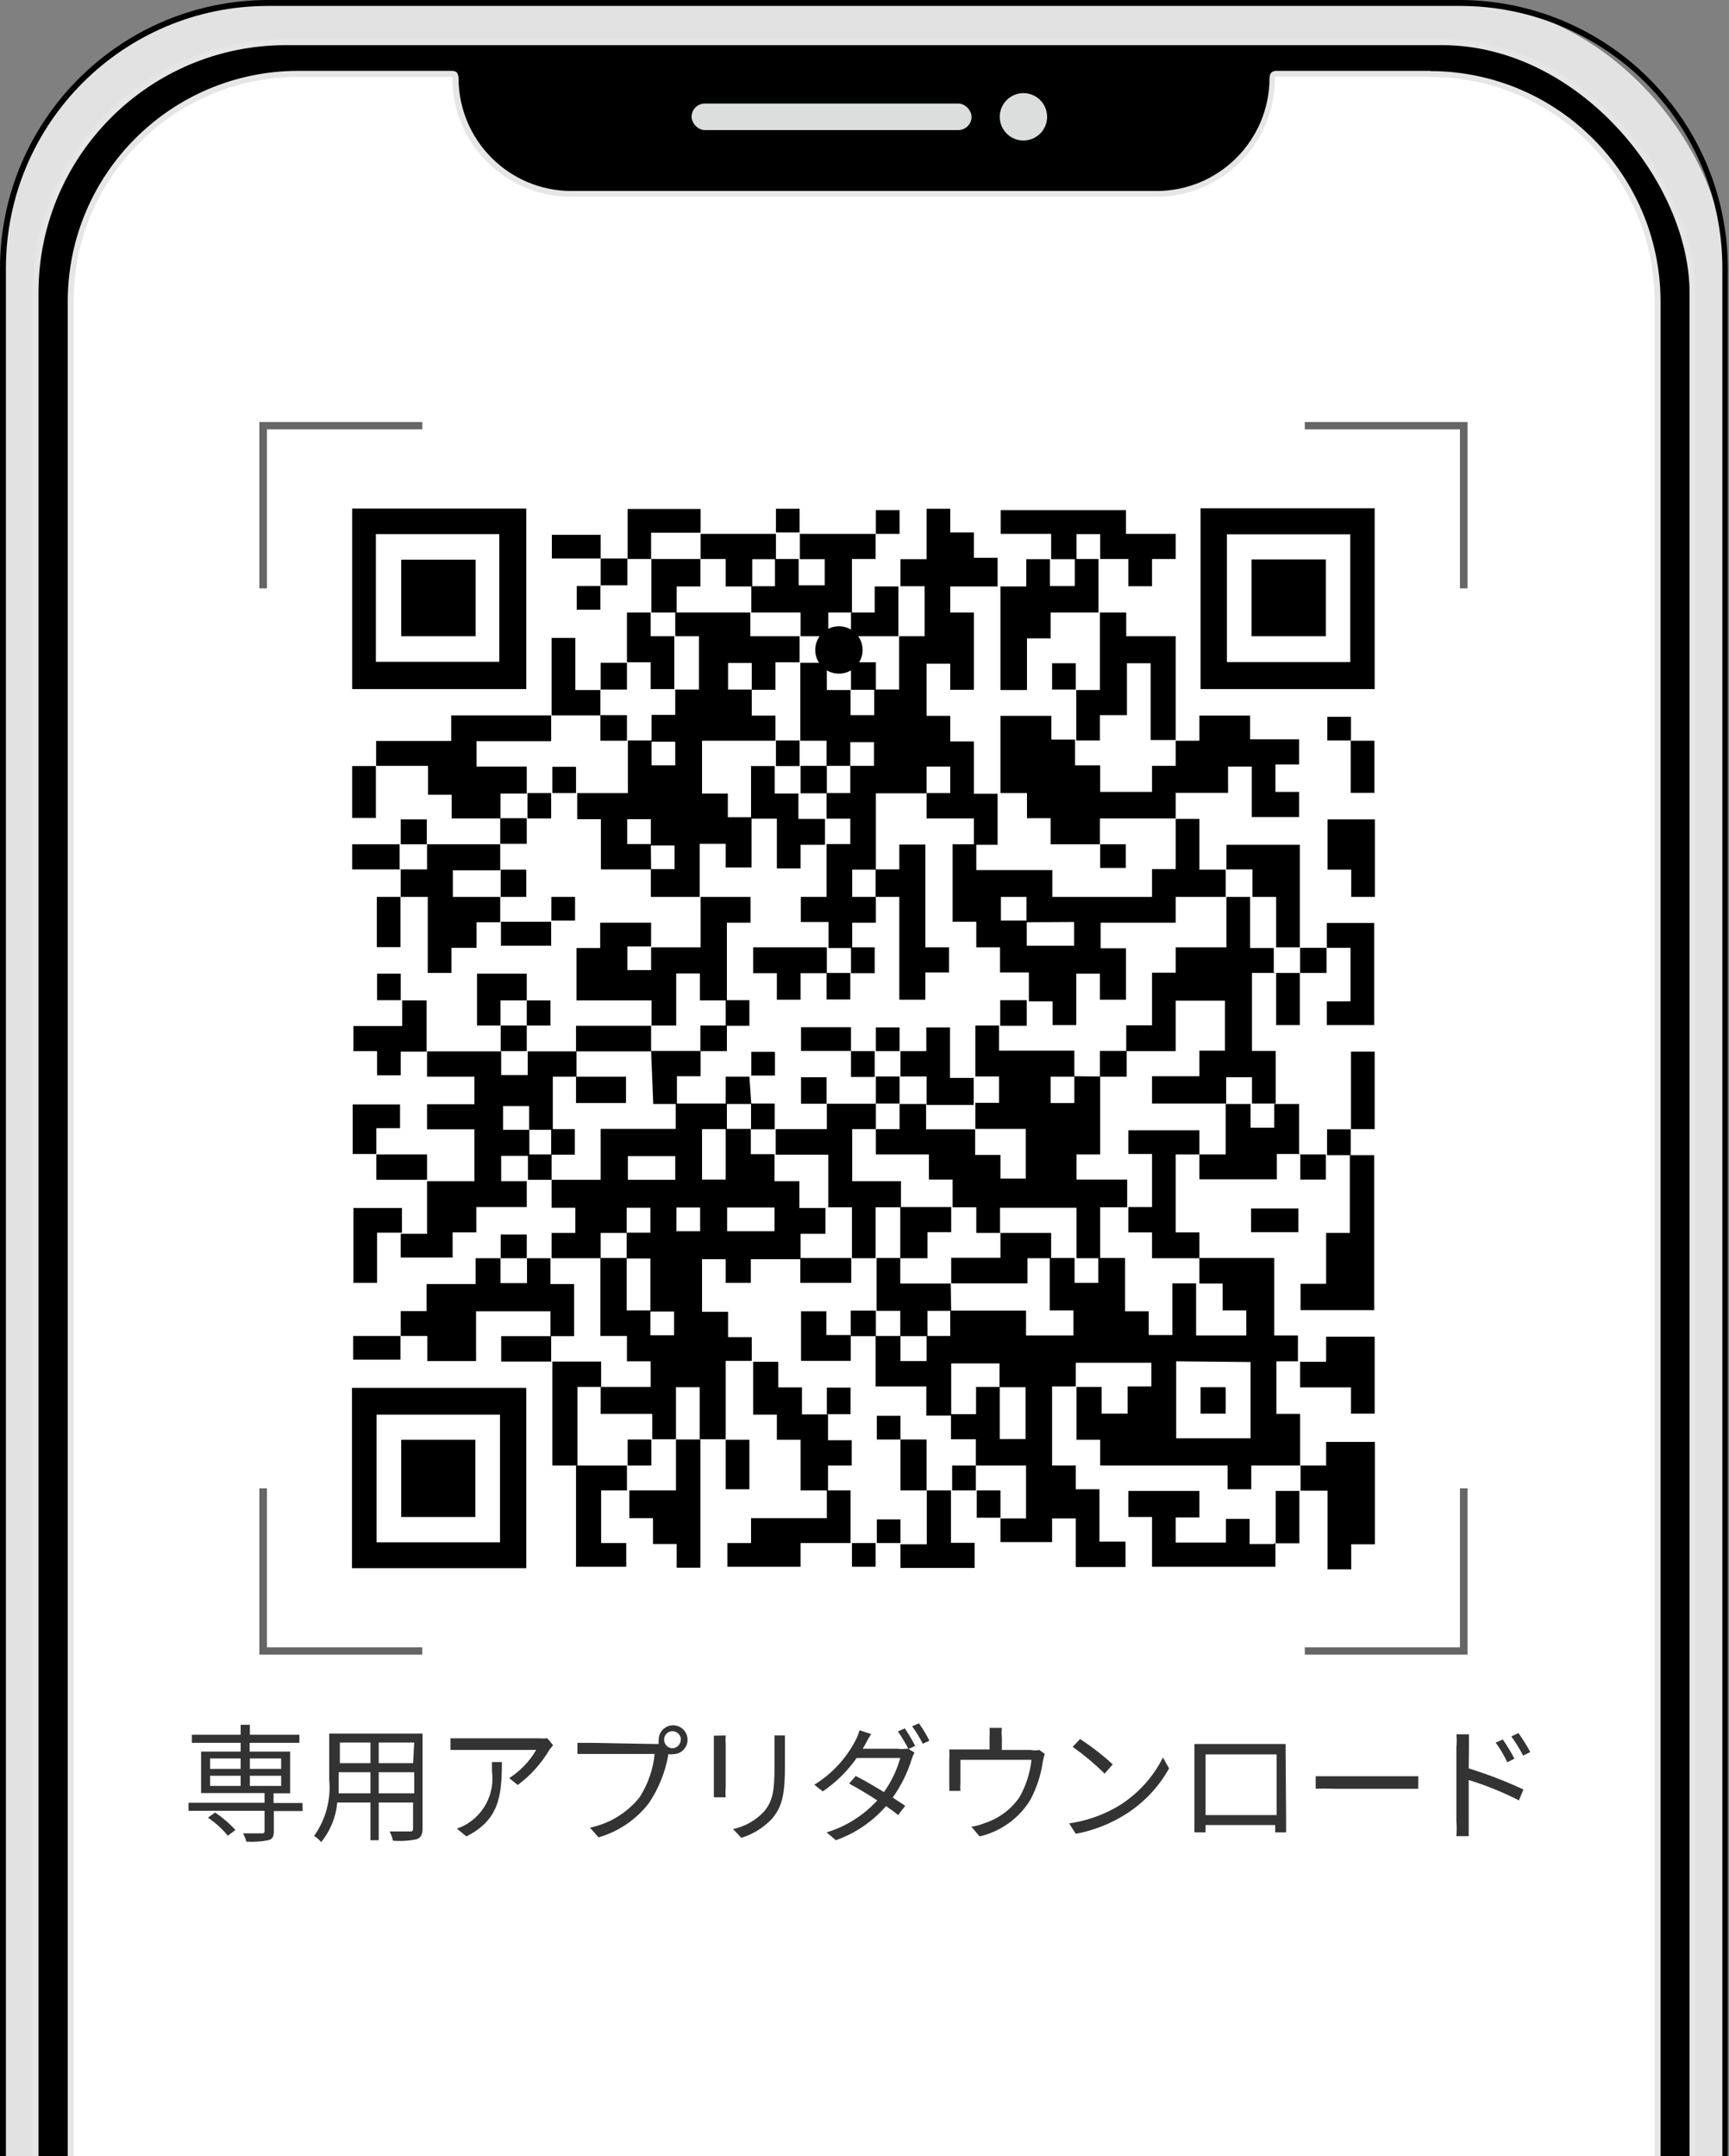
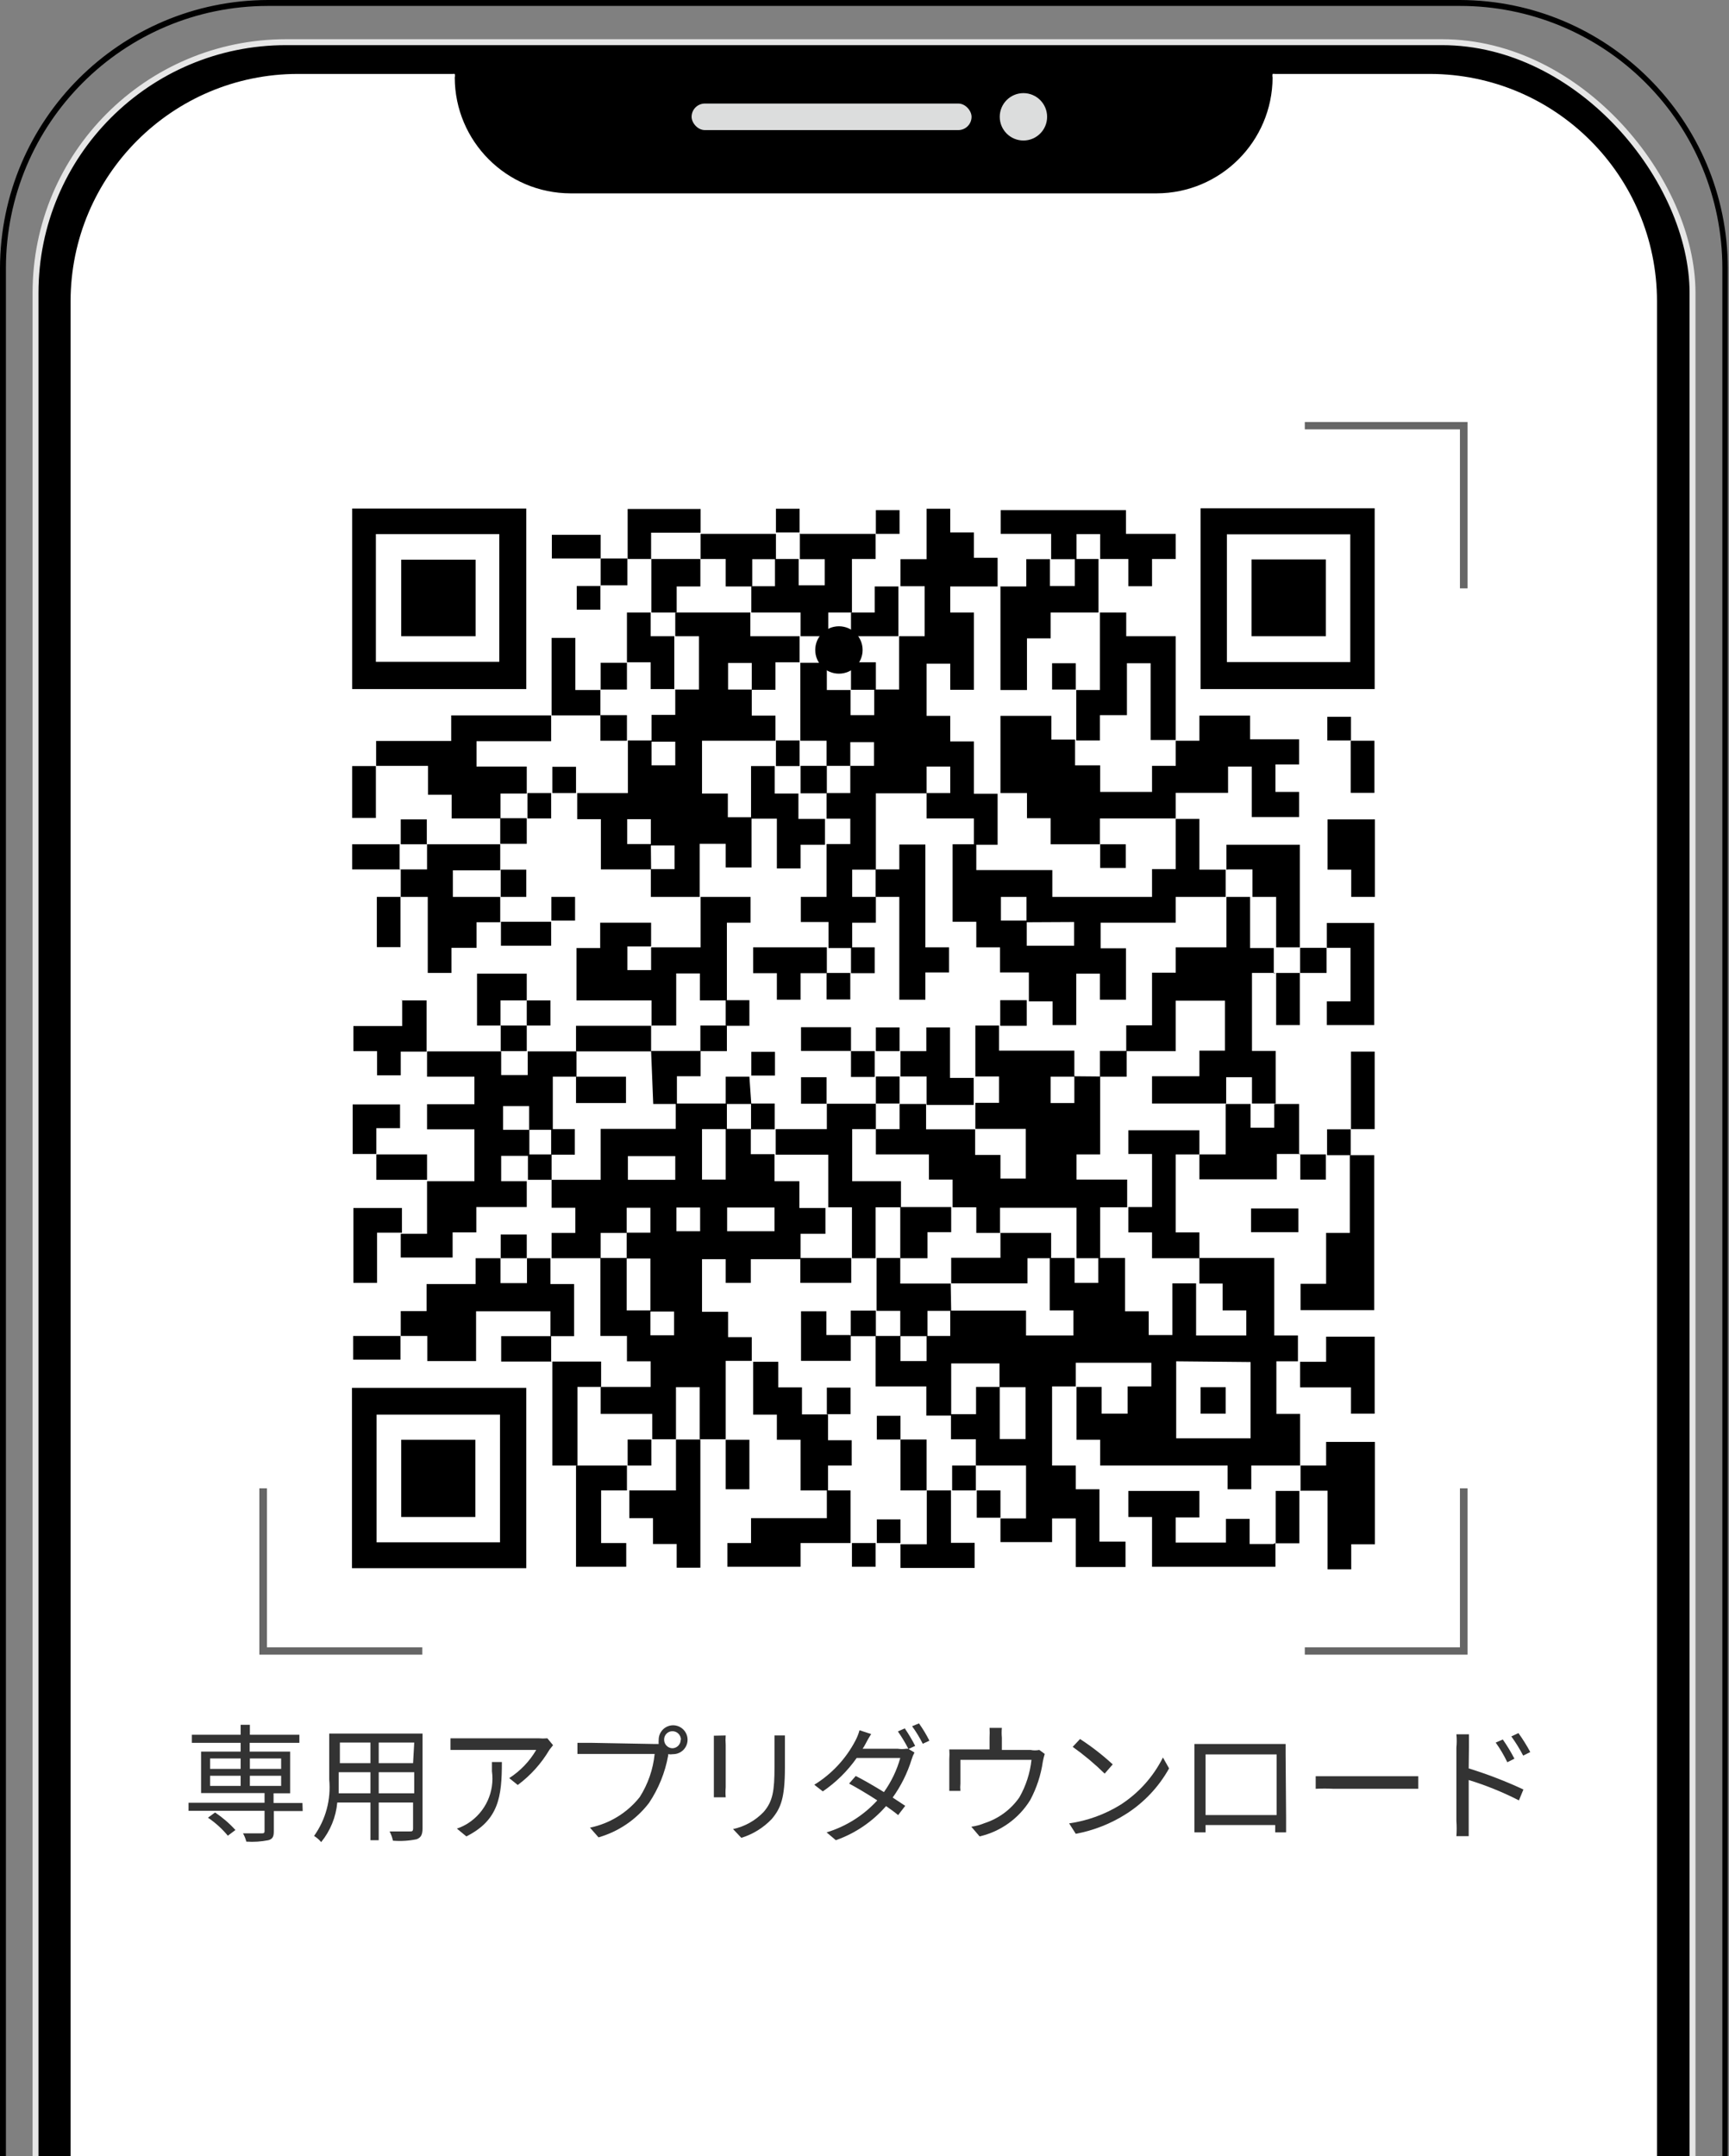
<svg xmlns="http://www.w3.org/2000/svg" width="73px" height="91px" viewBox="0 0 73 91" version="1.1">
  <rect x="0" y="0" width="73" height="91" fill="#808080" stroke="none" />
  <title>未命名</title>
  <g id="页面-1" stroke="none" stroke-width="1" fill="none" fill-rule="evenodd">
    <g id="remo_content02_02_app" transform="translate(-8, -8)">
      <g transform="translate(8, 8)" fill-rule="nonzero">
        <g id="编组">
-           <rect id="矩形" fill="#E2E2E2" x="0.12" y="0.13" width="72.72" height="133.45" rx="11.19" />
          <path d="M61.64,0.25 C64.576,0.247 67.393,1.411 69.471,3.485 C71.549,5.559 72.717,8.374 72.72,11.31 L72.72,122.38 C72.714,128.495 67.755,133.45 61.64,133.45 L11.31,133.45 C5.202,133.439 0.256,128.488 0.25,122.38 L0.25,11.31 C0.256,5.204 5.204,0.256 11.31,0.25 L61.64,0.25 M61.64,-1.77635684e-15 L11.31,-1.77635684e-15 C5.071,0.016 0.016,5.071 -1.77635684e-15,11.31 L-1.77635684e-15,122.38 C0.016,128.621 5.069,133.678 11.31,133.7 L61.64,133.7 C67.881,133.678 72.934,128.621 72.95,122.38 L72.95,11.31 C72.934,5.071 67.879,0.016 61.64,-1.77635684e-15 Z" id="形状" fill="#000000" />
          <rect id="矩形" stroke="#E6E6E6" stroke-width="0.25" fill="#000000" x="1.5" y="1.78" width="69.96" height="130.17" rx="10.58" />
          <rect id="矩形" fill="#DCDDDD" x="29.2" y="4.37" width="11.82" height="1.12" rx="0.56" />
          <circle id="椭圆形" fill="#DCDDDD" cx="43.21" cy="4.93" r="1" />
          <path d="M12.57,130.49 C7.276,130.484 2.986,126.194 2.98,120.9 L2.98,12.71 C2.986,7.416 7.276,3.126 12.57,3.12 L19.11,3.12 C19.14,3.116 19.17,3.116 19.2,3.12 C19.212,3.169 19.212,3.221 19.2,3.27 C19.206,5.968 21.392,8.154 24.09,8.16 L48.83,8.16 C51.53,8.155 53.719,5.97 53.73,3.27 C53.718,3.221 53.718,3.169 53.73,3.12 C53.763,3.114 53.797,3.114 53.83,3.12 L60.37,3.12 C65.664,3.126 69.954,7.416 69.96,12.71 L69.96,120.9 C69.954,126.194 65.664,130.484 60.37,130.49 L12.57,130.49 Z" id="路径" fill="#FFFFFF" />
-           <path d="M60.4,3.25 C65.622,3.256 69.854,7.488 69.86,12.71 L69.86,120.9 C69.854,126.122 65.622,130.354 60.4,130.36 L12.57,130.36 C7.348,130.354 3.116,126.122 3.11,120.9 L3.11,12.71 C3.116,7.488 7.348,3.256 12.57,3.25 L19.1,3.25 C19.104,3.266 19.104,3.284 19.1,3.3 C19.1,6.061 21.339,8.3 24.1,8.3 L48.83,8.3 C51.591,8.3 53.83,6.061 53.83,3.3 C53.83,3.3 53.83,3.24 53.83,3.24 L60.39,3.24 M60.39,2.99 L53.84,2.99 C53.777,3.002 53.719,3.029 53.67,3.07 C53.622,3.137 53.598,3.218 53.6,3.3 C53.594,5.93 51.46,8.06 48.83,8.06 L24.12,8.06 C21.493,8.054 19.366,5.927 19.36,3.3 C19.36,3.215 19.336,3.132 19.29,3.06 C19.238,3.02 19.176,2.995 19.11,2.99 L12.57,2.99 C7.214,3.006 2.876,7.344 2.86,12.7 L2.86,120.9 C2.876,126.256 7.214,130.594 12.57,130.61 L60.4,130.61 C65.756,130.594 70.094,126.256 70.11,120.9 L70.11,12.71 C70.094,7.354 65.756,3.016 60.4,3 L60.39,2.99 Z" id="形状" fill="#E6E6E6" />
        </g>
-         <polygon id="路径" fill="#666666" points="11.27 24.83 10.95 24.83 10.95 17.81 17.83 17.81 17.83 18.12 11.27 18.12" />
        <polygon id="路径" fill="#666666" points="61.64 24.83 61.96 24.83 61.96 17.81 55.09 17.81 55.09 18.12 61.64 18.12" />
        <polygon id="路径" fill="#666666" points="11.27 62.81 10.95 62.81 10.95 69.83 17.83 69.83 17.83 69.52 11.27 69.52" />
        <polygon id="路径" fill="#666666" points="61.64 62.81 61.96 62.81 61.96 69.83 55.09 69.83 55.09 69.52 61.64 69.52" />
        <path d="M54.89,57.45 L53.89,57.45 L53.89,59.67 L54.89,59.67 L54.89,61.85 L52.83,61.85 L52.83,62.85 L51.83,62.85 L51.83,61.85 L46.45,61.85 L46.45,60.76 L45.45,60.76 L45.45,58.53 L46.51,58.53 L46.51,59.66 L47.61,59.66 L47.61,58.51 L48.61,58.51 L48.61,57.51 L45.42,57.51 L45.42,58.51 L44.42,58.51 L44.42,61.85 L45.42,61.85 L45.42,62.85 L46.42,62.85 L46.42,65.06 L47.52,65.06 L47.52,66.13 L45.42,66.13 L45.42,64.08 L44.42,64.08 L44.42,65.08 L42.24,65.08 L42.24,64.08 L43.32,64.08 L43.32,61.85 L41.2,61.85 L41.2,60.74 L40.15,60.74 L40.15,59.68 L41.21,59.68 L41.21,58.53 L42.21,58.53 L42.21,60.73 L43.3,60.73 L43.3,58.54 L42.2,58.54 L42.2,57.54 L40.16,57.54 L40.16,59.74 L39.11,59.74 L39.11,58.51 L36.97,58.51 L36.97,56.38 L38.02,56.38 L38.02,57.44 L39.12,57.44 L39.12,56.38 L40.12,56.38 L40.12,55.31 L43.32,55.31 L43.32,56.36 L45.32,56.36 L45.32,55.3 L44.32,55.3 L44.32,53.09 L45.37,53.09 L45.37,54.14 L46.37,54.14 L46.37,53.09 L47.5,53.09 L47.5,55.34 L48.5,55.34 L48.5,56.34 L49.5,56.34 L49.5,54.16 L50.5,54.16 L50.5,56.36 L52.62,56.36 L52.62,55.3 L51.62,55.3 L51.62,54.17 L50.64,54.17 L50.64,53.09 L53.8,53.09 L53.8,56.36 L54.8,56.36 L54.8,57.45 L54.89,57.45 Z M49.66,57.45 L49.66,60.7 L52.8,60.7 L52.8,57.48 L49.66,57.45 Z" id="形状" fill="#000000" />
        <path d="M23.29,53.1 L23.29,52.03 L24.29,52.03 L24.29,50.97 L23.29,50.97 L23.29,49.79 L25.36,49.79 L25.36,47.64 L28.53,47.64 L28.53,46.57 L30.69,46.57 L30.69,47.65 L29.64,47.65 L29.64,49.78 L30.64,49.78 L30.64,47.64 L31.7,47.64 L31.7,48.71 L32.7,48.71 L32.7,49.85 L33.75,49.85 L33.75,50.98 L34.85,50.98 L34.85,52.07 L33.8,52.07 L33.8,53.14 L31.7,53.14 L31.7,54.14 L30.64,54.14 L30.64,53.14 L29.64,53.14 L29.64,55.36 L30.74,55.36 L30.74,56.43 L31.74,56.43 L31.74,57.43 L30.64,57.43 L30.64,60.74 L29.54,60.74 L29.54,58.54 L28.54,58.54 L28.54,60.74 L27.54,60.74 L27.54,59.67 L25.36,59.67 L25.36,58.53 L27.47,58.53 L27.47,57.45 L26.47,57.45 L26.47,56.38 L25.35,56.38 L25.35,53.09 L26.46,53.09 L26.46,55.3 L27.46,55.3 L27.46,56.35 L28.46,56.35 L28.46,55.35 L27.46,55.35 L27.46,53.11 L26.46,53.11 C26.46,52.75 26.46,52.38 26.46,52.02 L27.46,52.02 L27.46,50.97 L26.46,50.97 L26.46,52.03 L25.36,52.03 L25.36,53.1 L23.29,53.1 L23.29,53.1 Z M28.51,49.79 L28.51,48.79 L26.51,48.79 L26.51,49.79 L28.51,49.79 Z M30.7,50.96 L30.7,51.96 L32.7,51.96 L32.7,50.96 L30.7,50.96 Z M29.56,50.96 L28.56,50.96 L28.56,51.96 L29.56,51.96 L29.56,50.96 Z" id="形状" fill="#000000" />
        <polygon id="路径" fill="#000000" points="38.02 24.75 38.02 23.6 39.12 23.6 39.12 21.47 40.12 21.47 40.12 22.47 41.12 22.47 41.12 23.54 42.12 23.54 42.12 24.75 40.12 24.75 40.12 25.85 41.12 25.85 41.12 29.11 40.12 29.11 40.12 28.01 39.12 28.01 39.12 30.21 40.12 30.21 40.12 31.29 41.12 31.29 41.12 33.5 42.12 33.5 42.12 35.65 41.12 35.65 41.12 34.54 39.12 34.54 39.12 33.47 40.12 33.47 40.12 32.35 39.12 32.35 39.12 33.48 36.98 33.48 36.98 36.7 35.98 36.7 35.98 37.85 36.98 37.85 36.98 38.94 35.98 38.94 35.98 40.01 34.98 40.01 34.98 38.91 33.81 38.91 33.81 37.85 34.9 37.85 34.9 35.62 35.9 35.62 35.9 34.55 34.9 34.55 34.9 33.47 35.9 33.47 35.9 32.32 36.9 32.32 36.9 31.32 35.9 31.32 35.9 32.32 34.9 32.32 34.9 31.26 33.79 31.26 33.79 27.97 34.91 27.97 34.91 29.12 35.91 29.12 35.91 30.18 36.91 30.18 36.91 29.1 37.96 29.1 37.96 26.85 39.04 26.85 39.04 24.74 38.02 24.74" />
        <polygon id="路径" fill="#000000" points="27.49 36.69 25.37 36.69 25.37 34.57 24.37 34.57 24.37 33.47 26.51 33.47 26.51 31.25 27.51 31.25 27.51 32.3 28.51 32.3 28.51 31.3 27.51 31.3 27.51 30.17 28.51 30.17 28.51 29.1 29.51 29.1 29.51 26.85 28.51 26.85 28.51 25.85 31.68 25.85 31.68 26.85 33.76 26.85 33.76 27.95 32.74 27.95 32.74 29.11 31.74 29.11 31.74 27.98 30.74 27.98 30.74 29.1 31.74 29.1 31.74 30.2 32.74 30.2 32.74 31.26 29.64 31.26 29.64 33.49 30.73 33.49 30.73 34.49 31.73 34.49 31.73 36.61 30.64 36.61 30.64 35.61 29.54 35.61 29.54 37.85 27.48 37.85 27.48 36.68 28.48 36.68 28.48 35.68 27.48 35.68 27.48 34.57 26.48 34.57 26.48 35.62 27.48 35.62" />
        <path d="M49.64,34.56 L50.64,34.56 L50.64,36.7 L51.75,36.7 L51.75,37.85 L49.64,37.85 L49.64,38.94 L46.47,38.94 L46.47,40.02 L47.54,40.02 L47.54,42.19 L46.44,42.19 L46.44,41.09 L45.44,41.09 L45.44,43.26 L44.44,43.26 L44.44,42.26 L43.44,42.26 L43.44,41.04 L42.22,41.04 L42.22,39.98 L41.22,39.98 L41.22,38.9 L40.22,38.9 L40.22,35.63 L41.22,35.63 L41.22,36.72 L44.43,36.72 L44.43,37.85 L48.64,37.85 L48.64,36.68 L49.64,36.68 L49.64,34.56 Z M43.34,38.92 L43.34,37.85 L42.26,37.85 L42.26,38.85 L43.35,38.85 L43.35,39.91 L45.35,39.91 L45.35,38.91 L43.34,38.92 Z" id="形状" fill="#000000" />
        <polygon id="路径" fill="#000000" points="49.64 31.26 50.64 31.26 50.64 30.2 52.78 30.2 52.78 31.2 54.85 31.2 54.85 32.26 53.85 32.26 53.85 33.42 54.85 33.42 54.85 34.48 52.85 34.48 52.85 32.35 51.85 32.35 51.85 33.46 49.64 33.46 49.64 34.54 46.44 34.54 46.44 35.63 44.36 35.63 44.36 34.53 43.36 34.53 43.36 33.47 42.24 33.47 42.24 30.21 44.39 30.21 44.39 31.21 45.39 31.21 45.39 32.3 46.45 32.3 46.45 33.42 48.64 33.42 48.64 32.32 49.64 32.32 49.64 31.25" />
        <path d="M14.87,21.46 L22.22,21.46 L22.22,29.08 L14.87,29.08 L14.87,21.46 Z M15.87,22.54 L15.87,27.93 L21.08,27.93 L21.08,22.54 L15.87,22.54 Z" id="形状" fill="#000000" />
        <path d="M22.22,66.18 L14.86,66.18 L14.86,58.57 L22.22,58.57 L22.22,66.18 Z M15.9,59.7 L15.9,65.09 L21.11,65.09 L21.11,59.7 L15.9,59.7 Z" id="形状" fill="#000000" />
        <path d="M50.69,21.45 L58.04,21.45 L58.04,29.08 L50.69,29.08 L50.69,21.45 Z M51.8,27.94 L57.01,27.94 L57.01,22.55 L51.8,22.55 L51.8,27.94 Z" id="形状" fill="#000000" />
        <path d="M22.24,49.79 L22.24,50.94 L20.11,50.94 L20.11,52.01 L19.11,52.01 L19.11,53.07 L16.92,53.07 L16.92,52.07 L18.03,52.07 L18.03,49.85 L20.03,49.85 L20.03,47.66 L18.03,47.66 L18.03,46.6 L20.03,46.6 L20.03,45.44 L18.03,45.44 L18.03,44.37 L18.03,44.37 L21.16,44.37 L21.16,44.37 L21.16,45.37 L22.28,45.37 L22.28,44.37 L24.34,44.37 L24.34,45.44 L23.34,45.44 L23.34,47.68 L22.34,47.68 L22.34,46.68 L21.24,46.68 L21.24,47.68 L22.35,47.68 C22.35,48.05 22.35,48.42 22.35,48.78 L21.16,48.78 L21.16,49.85 L22.24,49.85 L22.24,49.79 Z" id="路径" fill="#000000" />
        <polygon id="路径" fill="#000000" points="53.86 41.06 52.86 41.06 52.86 44.35 53.86 44.35 53.86 46.57 52.86 46.57 52.86 45.46 51.77 45.46 51.77 46.57 48.64 46.57 48.64 45.42 50.64 45.42 50.64 44.34 51.72 44.34 51.72 42.23 49.64 42.23 49.64 44.36 47.55 44.36 47.55 43.27 48.64 43.27 48.64 41.05 49.64 41.05 49.64 39.98 51.78 39.98 51.78 37.85 52.78 37.85 52.78 40.01 53.78 40.01 53.78 41.08" />
        <polygon id="路径" fill="#000000" points="27.51 43.29 27.51 42.22 24.34 42.22 24.34 40.01 25.34 40.01 25.34 38.94 27.49 38.94 27.49 39.94 26.49 39.94 26.49 40.94 27.49 40.94 27.49 39.98 29.58 39.98 29.58 37.85 31.69 37.85 31.69 38.94 30.69 38.94 30.69 42.22 29.55 42.22 29.55 41.08 28.55 41.08 28.55 43.28 27.55 43.28" />
        <polygon id="路径" fill="#000000" points="22.24 53.1 23.24 53.1 23.24 54.19 24.24 54.19 24.24 56.39 23.24 56.39 23.24 55.34 20.1 55.34 20.1 57.44 18.04 57.44 18.04 56.38 16.92 56.38 16.92 55.33 18.01 55.33 18.01 54.19 20.08 54.19 20.08 53.1 21.13 53.1 21.13 54.15 22.25 54.15 22.25 53.09" />
        <polygon id="路径" fill="#000000" points="21.14 34.54 19.07 34.54 19.07 33.54 18.07 33.54 18.07 32.32 15.88 32.32 15.88 31.27 19.05 31.27 19.05 30.19 23.27 30.19 23.27 31.28 20.12 31.28 20.12 32.35 22.24 32.35 22.24 33.49 21.13 33.49 21.13 34.55" />
        <polygon id="路径" fill="#000000" points="46.44 25.85 47.55 25.85 47.55 26.85 49.64 26.85 49.64 31.23 48.58 31.23 48.58 27.99 47.58 27.99 47.58 30.18 46.44 30.18 46.44 31.25 45.44 31.25 45.44 29.12 46.44 29.12" />
        <path d="M18.02,35.63 L21.12,35.63 L21.12,35.63 L21.12,36.73 L19.12,36.73 L19.12,37.85 L21.12,37.85 C21.12,38.21 21.12,38.56 21.12,38.92 L20.12,38.92 L20.12,40 L19.06,40 L19.06,41.06 L18.06,41.06 L18.06,37.85 L16.92,37.85 L16.92,36.69 L18.03,36.69 L18.03,35.62 L18.02,35.63 Z" id="路径" fill="#000000" />
        <polygon id="路径" fill="#000000" points="42.22 24.75 43.33 24.75 43.33 23.6 44.33 23.6 44.33 24.73 45.38 24.73 45.38 23.59 46.38 23.59 46.38 25.85 44.36 25.85 44.36 26.94 43.36 26.94 43.36 29.12 42.24 29.12 42.24 24.74" />
        <polygon id="路径" fill="#000000" points="57.02 48.75 58.02 48.75 58.02 55.29 54.91 55.29 54.91 54.18 55.99 54.18 55.99 52.03 56.99 52.03 56.99 48.75" />
        <polygon id="路径" fill="#000000" points="33.79 22.53 36.97 22.53 36.97 23.59 35.97 23.59 35.97 25.85 34.97 25.85 34.97 26.85 33.8 26.85 33.8 25.85 31.72 25.85 31.72 24.74 32.72 24.74 32.72 23.59 33.72 23.59 33.72 24.7 34.82 24.7 34.82 23.6 33.77 23.6 33.77 22.5" />
        <polygon id="路径" fill="#000000" points="53.85 65.12 53.85 66.12 48.64 66.12 48.64 64.02 47.64 64.02 47.64 62.92 50.64 62.92 50.64 64.04 49.64 64.04 49.64 65.1 51.76 65.1 51.76 64.1 52.76 64.1 52.76 65.16 53.76 65.16" />
        <polygon id="路径" fill="#000000" points="44.38 23.6 44.38 22.53 42.25 22.53 42.25 21.53 47.54 21.53 47.54 22.53 49.64 22.53 49.64 23.59 48.64 23.59 48.64 24.74 47.64 24.74 47.64 23.59 46.45 23.59 46.45 22.54 45.45 22.54 45.45 23.6 44.45 23.6" />
        <polygon id="路径" fill="#000000" points="54.91 62.92 54.91 61.85 55.99 61.85 55.99 60.85 58.05 60.85 58.05 65.17 57.05 65.17 57.05 66.23 56.05 66.23 56.05 62.91 54.95 62.91" />
        <polygon id="路径" fill="#000000" points="50.64 48.72 49.64 48.72 49.64 52.01 50.64 52.01 50.64 53.1 48.64 53.1 48.64 52.01 47.64 52.01 47.64 50.94 48.64 50.94 48.64 48.7 47.64 48.7 47.64 47.7 50.64 47.7 50.64 48.75" />
        <polygon id="路径" fill="#000000" points="34.91 62.9 33.8 62.9 33.8 60.76 32.8 60.76 32.8 59.7 31.8 59.7 31.8 57.47 32.86 57.47 32.86 58.55 33.86 58.55 33.86 59.69 34.96 59.69 34.96 60.78 35.96 60.78 35.96 61.85 34.96 61.85 34.96 62.92" />
        <polygon id="路径" fill="#000000" points="29.57 60.75 29.57 66.16 28.57 66.16 28.57 65.16 27.57 65.16 27.57 64.07 26.57 64.07 26.57 62.9 28.54 62.9 28.54 60.75 29.54 60.75" />
        <polygon id="路径" fill="#000000" points="35.94 65.12 33.8 65.12 33.8 66.12 30.71 66.12 30.71 65.12 31.71 65.12 31.71 64.07 34.91 64.07 34.91 62.9 35.91 62.9 35.91 65.12" />
        <path d="M54.91,48.7 L53.91,48.7 L53.91,49.77 L50.64,49.77 L50.64,48.72 L51.75,48.72 L51.75,46.59 L52.8,46.59 L52.8,47.59 L53.8,47.59 L53.8,46.59 L54.85,46.59 C54.85,47.31 54.85,48.01 54.85,48.72 L54.91,48.7 Z" id="路径" fill="#000000" />
        <polygon id="路径" fill="#000000" points="51.78 36.7 51.78 35.65 54.88 35.65 54.88 39.98 53.88 39.98 53.88 37.85 52.88 37.85 52.88 36.69 51.88 36.69" />
        <polygon id="路径" fill="#000000" points="26.47 62.9 25.38 62.9 25.38 65.12 26.44 65.12 26.44 66.12 24.32 66.12 24.32 61.85 26.47 61.85 26.47 62.94" />
        <polygon id="路径" fill="#000000" points="54.88 57.47 55.99 57.47 55.99 56.41 58.04 56.41 58.04 59.66 57.04 59.66 57.04 58.55 54.89 58.55 54.89 57.47" />
        <polygon id="路径" fill="#000000" points="56.02 40.01 56.02 38.95 58.02 38.95 58.02 43.26 56.02 43.26 56.02 42.26 57.02 42.26 57.02 40 56.02 40" />
        <polygon id="路径" fill="#000000" points="40.15 62.9 40.15 65.11 41.15 65.11 41.15 66.17 38.02 66.17 38.02 65.17 39.13 65.17 39.13 62.9 40.13 62.9" />
        <polygon id="路径" fill="#000000" points="16.91 42.22 18.01 42.22 18.01 44.38 16.92 44.38 16.92 45.38 15.92 45.38 15.92 44.36 14.92 44.36 14.92 43.3 16.98 43.3 16.98 42.21" />
        <polygon id="路径" fill="#000000" points="24.32 61.85 23.32 61.85 23.32 57.46 25.38 57.46 25.38 58.53 24.38 58.53 24.38 61.85" />
        <polygon id="路径" fill="#000000" points="58.05 34.58 58.05 37.85 57.05 37.85 57.05 36.7 56.05 36.7 56.05 34.58" />
        <polygon id="路径" fill="#000000" points="29.57 22.53 32.76 22.53 32.76 23.6 31.76 23.6 31.76 24.75 30.64 24.75 30.64 23.59 29.58 23.59 29.58 22.53" />
        <polygon id="路径" fill="#000000" points="23.29 30.19 23.29 26.92 24.29 26.92 24.29 29.12 25.35 29.12 25.35 30.19" />
        <polygon id="路径" fill="#000000" points="26.47 27.97 26.47 25.85 27.47 25.85 27.47 26.85 28.47 26.85 28.47 29.08 27.47 29.08 27.47 27.95 26.47 27.95" />
        <polygon id="路径" fill="#000000" points="27.5 23.59 26.5 23.59 26.5 21.48 29.58 21.48 29.58 22.48 27.49 22.48 27.49 23.57" />
        <polygon id="路径" fill="#000000" points="16.92 52.02 15.92 52.02 15.92 54.14 14.92 54.14 14.92 50.98 16.97 50.98 16.97 52.03" />
        <polygon id="路径" fill="#000000" points="21.14 43.28 20.14 43.28 20.14 41.09 22.24 41.09 22.24 42.22 21.13 42.22 21.13 43.3" />
        <polygon id="路径" fill="#000000" points="27.5 25.85 27.5 23.59 29.57 23.59 29.57 24.75 28.57 24.75 28.57 25.85 27.57 25.85" />
        <polygon id="路径" fill="#000000" points="57.04 47.66 57.04 44.38 58.04 44.38 58.04 47.65 57.04 47.65" />
        <polygon id="路径" fill="#000000" points="24.32 44.36 24.32 43.29 27.49 43.29 27.49 44.37 24.32 44.37" />
        <polygon id="路径" fill="#000000" points="15.89 48.7 14.89 48.7 14.89 46.61 16.89 46.61 16.89 47.61 15.89 47.61 15.89 48.67" />
        <polygon id="路径" fill="#000000" points="35.93 25.85 36.93 25.85 36.93 24.75 37.93 24.75 37.93 26.85 35.93 26.85" />
        <polygon id="路径" fill="#000000" points="23.27 38.91 23.27 39.91 21.15 39.91 21.15 38.9 23.27 38.9" />
        <polygon id="路径" fill="#000000" points="15.87 32.32 15.87 34.52 14.87 34.52 14.87 32.33 15.87 32.33" />
        <polygon id="路径" fill="#000000" points="18.03 49.79 15.89 49.79 15.89 48.72 18.03 48.72" />
        <polygon id="路径" fill="#000000" points="57.03 31.26 58.03 31.26 58.03 33.46 57.03 33.46 57.03 31.25" />
        <polygon id="路径" fill="#000000" points="54.88 41.06 54.88 43.26 53.88 43.26 53.88 41.06" />
        <polygon id="路径" fill="#000000" points="53.86 65.13 53.86 62.92 54.86 62.92 54.86 65.13" />
        <polygon id="路径" fill="#000000" points="23.29 57.46 21.16 57.46 21.16 56.39 23.27 56.39 23.27 57.48" />
        <polygon id="路径" fill="#000000" points="30.64 60.76 31.64 60.76 31.64 62.85 30.64 62.85 30.64 60.75" />
        <polygon id="路径" fill="#000000" points="16.91 37.85 16.91 39.97 15.91 39.97 15.91 37.85" />
        <polygon id="路径" fill="#000000" points="25.37 23.57 23.3 23.57 23.3 22.57 25.36 22.57 25.36 23.57" />
        <polygon id="路径" fill="#000000" points="52.82 52 52.82 51 54.82 51 54.82 52" />
        <polygon id="路径" fill="#000000" points="16.91 56.38 16.91 57.38 14.91 57.38 14.91 56.38" />
        <polygon id="路径" fill="#000000" points="16.92 36.69 14.87 36.69 14.87 35.63 16.87 35.63 16.87 36.71" />
        <path d="M25.36,24.75 C25.36,24.35 25.36,23.96 25.36,23.57 L25.36,23.57 L26.49,23.57 L26.49,23.57 L26.49,24.7 L25.35,24.7 L25.36,24.75 Z" id="路径" fill="#000000" />
        <polygon id="路径" fill="#000000" points="25.36 29.12 25.36 27.97 26.47 27.97 26.47 29.1 25.35 29.1" />
        <polygon id="路径" fill="#000000" points="21.13 36.7 22.22 36.7 22.22 37.85 21.14 37.85 21.14 36.69" />
        <polygon id="路径" fill="#000000" points="21.14 44.36 21.14 43.28 22.24 43.28 22.24 44.36" />
-         <polygon id="路径" fill="#000000" points="16.92 42.21 15.92 42.21 15.92 41.09 16.92 41.09 16.92 42.22" />
        <polygon id="路径" fill="#000000" points="54.88 40 56.01 40 56.01 41.06 54.89 41.06 54.89 40" />
        <polygon id="路径" fill="#000000" points="24.32 33.47 23.32 33.47 23.32 32.36 24.32 32.36 24.32 33.48" />
        <polygon id="路径" fill="#000000" points="55.98 48.71 55.98 49.78 54.9 49.78 54.9 48.72 55.99 48.72" />
        <polygon id="路径" fill="#000000" points="42.24 64.05 41.24 64.05 41.24 62.9 42.24 62.9" />
        <path d="M22.24,34.54 L22.24,35.61 L21.12,35.61 C21.12,35.25 21.12,34.89 21.12,34.53 L22.22,34.53 L22.24,34.54 Z" id="路径" fill="#000000" />
        <polygon id="路径" fill="#000000" points="21.14 53.1 21.14 52.1 22.24 52.1 22.24 53.1" />
        <polygon id="路径" fill="#000000" points="16.92 35.63 16.92 34.58 18.02 34.58 18.02 35.63" />
        <polygon id="路径" fill="#000000" points="23.29 49.79 22.29 49.79 22.29 48.72 23.29 48.72 23.29 49.8" />
        <path d="M57.03,47.65 C57.03,48.01 57.03,48.38 57.03,48.75 L57.03,48.75 L56.03,48.75 L56.03,48.75 L56.03,47.66 L57.03,47.66 L57.03,47.65 Z" id="路径" fill="#000000" />
        <polygon id="路径" fill="#000000" points="57.04 31.25 56.04 31.25 56.04 30.25 57.04 30.25" />
        <polygon id="路径" fill="#000000" points="36.98 22.53 36.98 21.53 37.98 21.53 37.98 22.53" />
        <polygon id="路径" fill="#000000" points="32.76 22.53 32.76 21.47 33.76 21.47 33.76 22.47 32.76 22.47" />
        <polygon id="路径" fill="#000000" points="22.24 42.22 23.24 42.22 23.24 43.28 22.24 43.28 22.24 42.21" />
        <polygon id="路径" fill="#000000" points="25.35 24.73 25.35 25.73 24.35 25.73 24.35 24.73" />
        <polygon id="路径" fill="#000000" points="41.2 62.9 40.2 62.9 40.2 61.85 41.2 61.85 41.2 62.94" />
        <polygon id="路径" fill="#000000" points="23.28 38.92 23.28 37.85 24.28 37.85 24.28 38.85 23.28 38.85" />
        <polygon id="路径" fill="#000000" points="23.27 33.47 23.27 34.54 22.27 34.54 22.27 33.47" />
        <polygon id="路径" fill="#000000" points="38.02 65.12 37.02 65.12 37.02 64.12 38.02 64.12" />
        <polygon id="路径" fill="#000000" points="36.97 65.12 36.97 66.12 35.97 66.12 35.97 65.12" />
        <polygon id="路径" fill="#000000" points="32.75 48.73 32.75 47.65 34.91 47.65 34.91 46.58 36.98 46.58 36.98 47.65 35.98 47.65 35.98 49.85 38.04 49.85 38.04 50.95 36.97 50.95 36.97 53.1 35.97 53.1 35.97 50.95 34.97 50.95 34.97 48.73" />
        <polygon id="路径" fill="#000000" points="40.16 55.32 39.16 55.32 39.16 56.39 38.01 56.39 38.01 55.32 37.01 55.32 37.01 53.09 38.01 53.09 38.01 54.17 40.14 54.17" />
        <polygon id="路径" fill="#000000" points="35.92 56.37 35.92 57.43 33.82 57.43 33.82 55.34 34.89 55.34 34.89 56.34 35.89 56.34" />
        <polygon id="路径" fill="#000000" points="39.13 62.9 38.02 62.9 38.02 60.75 39.12 60.75 39.12 62.9" />
        <polygon id="路径" fill="#000000" points="33.79 53.09 35.94 53.09 35.94 54.14 33.79 54.14" />
        <polygon id="路径" fill="#000000" points="34.91 59.69 34.91 58.56 35.91 58.56 35.91 59.68 34.91 59.68" />
        <polygon id="路径" fill="#000000" points="36.98 55.31 36.98 56.39 35.92 56.39 35.92 56.39 35.92 55.31" />
        <polygon id="路径" fill="#000000" points="38.02 60.75 37.02 60.75 37.02 59.75 38.02 59.75" />
        <path d="M46.45,45.43 L46.45,48.72 L45.45,48.72 L45.45,49.78 L47.59,49.78 L47.59,50.95 L46.45,50.95 L46.45,53.1 L45.45,53.1 L45.45,50.97 L42.22,50.97 L42.22,52.03 L41.22,52.03 L41.22,50.95 L40.22,50.95 L40.22,49.78 L39.22,49.78 L39.22,48.72 L36.98,48.72 L36.98,47.65 L37.98,47.65 L37.98,46.59 L39.1,46.59 L39.1,47.66 L41.17,47.66 L41.17,48.74 L42.24,48.74 L42.24,49.74 L43.31,49.74 L43.31,47.64 L41.18,47.64 C41.18,47.28 41.18,46.91 41.18,46.54 L41.18,46.54 L42.18,46.54 L42.18,45.43 L41.18,45.43 L41.18,43.28 L42.18,43.28 L42.18,44.34 L45.36,44.34 L45.36,45.44 L44.36,45.44 L44.36,46.55 L45.36,46.55 L45.36,45.42 L46.45,45.43 Z" id="路径" fill="#000000" />
        <polygon id="路径" fill="#000000" points="50.69 58.54 51.75 58.54 51.75 59.66 50.69 59.66" />
        <polygon id="路径" fill="#000000" points="42.22 52.03 44.38 52.03 44.38 53.1 43.38 53.1 43.38 54.16 40.16 54.16 40.16 53.08 42.24 53.08 42.24 52.02" />
        <polygon id="路径" fill="#000000" points="36.97 37.85 36.97 36.69 37.97 36.69 37.97 35.64 39.07 35.64 39.07 39.98 40.07 39.98 40.07 41.04 39.07 41.04 39.07 42.19 37.97 42.19 37.97 37.85" />
        <polygon id="路径" fill="#000000" points="31.71 34.55 31.71 32.33 32.71 32.33 32.71 33.49 33.71 33.49 33.71 34.56 34.83 34.56 34.83 35.65 33.8 35.65 33.8 36.65 32.8 36.65 32.8 34.55" />
        <polygon id="路径" fill="#000000" points="38.01 44.36 39.11 44.36 39.11 43.36 40.11 43.36 40.11 45.49 41.11 45.49 41.11 46.63 39.12 46.63 39.12 45.43 38.02 45.43 38.02 44.35" />
        <polygon id="路径" fill="#000000" points="34.91 39.98 34.91 41.07 33.8 41.07 33.8 42.19 32.8 42.19 32.8 41.07 31.8 41.07 31.8 39.98" />
        <polygon id="路径" fill="#000000" points="27.49 44.35 29.58 44.35 29.58 45.42 28.58 45.42 28.58 46.59 27.58 46.59" />
        <polygon id="路径" fill="#000000" points="35.94 44.35 33.82 44.35 33.82 43.35 35.93 43.35 35.93 44.41" />
        <polygon id="路径" fill="#000000" points="34.91 46.58 33.82 46.58 33.82 45.46 34.9 45.46 34.9 46.59" />
        <polygon id="路径" fill="#000000" points="36.98 46.59 36.98 45.43 37.98 45.43 37.98 46.57 36.97 46.57" />
        <polygon id="路径" fill="#000000" points="31.72 46.59 30.64 46.59 30.64 45.44 31.64 45.44" />
        <polygon id="路径" fill="#000000" points="29.57 44.36 29.57 43.28 30.69 43.28 30.69 44.36" />
        <polygon id="路径" fill="#000000" points="43.35 42.21 43.35 43.29 42.23 43.29 42.23 42.21" />
        <polygon id="路径" fill="#000000" points="34.9 41.06 35.9 41.06 35.9 42.18 34.9 42.18" />
        <polygon id="路径" fill="#000000" points="31.71 47.66 31.71 46.57 32.71 46.57 32.71 47.66" />
        <polygon id="路径" fill="#000000" points="35.93 44.36 36.93 44.36 36.93 45.45 35.93 45.45 35.93 44.35" />
        <polygon id="路径" fill="#000000" points="31.72 45.44 31.72 44.39 32.72 44.39 32.72 45.39 31.72 45.39" />
        <polygon id="路径" fill="#000000" points="36.98 44.36 36.98 43.36 37.98 43.36 37.98 44.36" />
        <polygon id="路径" fill="#000000" points="30.64 43.29 30.64 42.21 31.64 42.21 31.64 43.29" />
        <polygon id="路径" fill="#000000" points="35.93 41.07 35.93 39.98 36.93 39.98 36.93 41.07" />
        <polygon id="路径" fill="#000000" points="24.31 45.44 26.43 45.44 26.43 46.55 24.32 46.55 24.32 45.44" />
        <polygon id="路径" fill="#000000" points="23.27 48.73 23.27 47.65 24.27 47.65 24.27 48.73" />
        <polygon id="路径" fill="#000000" points="27.5 60.75 27.5 61.85 26.5 61.85 26.5 60.75" />
        <polygon id="路径" fill="#000000" points="45.42 29.1 44.42 29.1 44.42 27.99 45.42 27.99" />
        <polygon id="路径" fill="#000000" points="46.44 35.63 47.53 35.63 47.53 36.63 46.45 36.63 46.45 35.63" />
        <polygon id="路径" fill="#000000" points="32.76 32.33 32.76 31.25 33.76 31.25 33.76 32.33" />
        <polygon id="路径" fill="#000000" points="36.98 29.11 35.93 29.11 35.93 27.95 36.98 27.95" />
        <circle id="椭圆形" fill="#000000" cx="35.42" cy="27.43" r="1" />
        <polygon id="路径" fill="#000000" points="34.91 32.32 34.91 33.48 33.8 33.48 33.8 32.32" />
        <polygon id="路径" fill="#000000" points="25.35 30.18 26.47 30.18 26.47 31.26 25.35 31.26" />
        <polygon id="路径" fill="#000000" points="47.57 44.35 47.57 45.44 46.44 45.44 46.44 44.35" />
        <polygon id="路径" fill="#000000" points="20.08 23.62 20.08 26.85 16.94 26.85 16.94 23.62" />
        <polygon id="路径" fill="#000000" points="16.94 60.76 20.07 60.76 20.07 64.02 16.94 64.02" />
        <polygon id="路径" fill="#000000" points="52.84 23.61 55.98 23.61 55.98 26.85 52.84 26.85" />
        <polygon id="路径" fill="#000000" points="40.16 50.94 40.16 52 39.16 52 39.16 53.1 38.01 53.1 38.01 50.94" />
        <path d="M12.78,76.43 L11.56,76.43 L11.56,77.29 C11.56,77.51 11.51,77.61 11.33,77.66 C11.024,77.721 10.711,77.741 10.4,77.72 C10.369,77.598 10.322,77.48 10.26,77.37 L11.04,77.37 C11.13,77.37 11.17,77.37 11.17,77.27 L11.17,76.42 L7.96,76.42 L7.96,76.08 L11.17,76.08 L11.17,75.67 L8.49,75.67 L8.49,73.92 L10.16,73.92 L10.16,73.55 L8.1,73.55 L8.1,73.21 L10.16,73.21 L10.16,72.79 L10.55,72.79 L10.55,73.21 L12.64,73.21 L12.64,73.55 L10.54,73.55 L10.54,73.92 L12.25,73.92 L12.25,75.68 L11.55,75.68 L11.55,76.09 L12.77,76.09 L12.78,76.43 Z M9.08,76.49 C9.396,76.701 9.685,76.949 9.94,77.23 L9.62,77.47 C9.377,77.178 9.095,76.922 8.78,76.71 L9.08,76.49 Z M8.87,74.65 L10.16,74.65 L10.16,74.21 L8.87,74.21 L8.87,74.65 Z M8.87,75.37 L10.16,75.37 L10.16,74.94 L8.87,74.94 L8.87,75.37 Z M10.55,74.21 L10.55,74.65 L11.87,74.65 L11.87,74.21 L10.55,74.21 Z M11.87,74.94 L10.55,74.94 L10.55,75.37 L11.87,75.37 L11.87,74.94 Z" id="形状" fill="#333333" />
        <path d="M17.84,77.17 C17.84,77.43 17.77,77.55 17.59,77.62 C17.261,77.687 16.924,77.708 16.59,77.68 C16.561,77.544 16.514,77.413 16.45,77.29 C16.83,77.29 17.2,77.29 17.3,77.29 C17.4,77.29 17.44,77.29 17.44,77.15 L17.44,76.07 L15.99,76.07 L15.99,77.66 L15.64,77.66 L15.64,76.07 L14.24,76.07 C14.184,76.682 13.948,77.263 13.56,77.74 C13.475,77.638 13.374,77.55 13.26,77.48 C13.753,76.79 13.98,75.945 13.9,75.1 L13.9,73.16 L17.84,73.16 L17.84,77.17 Z M15.64,75.68 L15.64,74.79 L14.3,74.79 L14.3,75.1 C14.3,75.28 14.3,75.48 14.3,75.68 L15.64,75.68 Z M14.35,73.54 L14.35,74.41 L15.64,74.41 L15.64,73.54 L14.35,73.54 Z M17.49,73.54 L15.99,73.54 L15.99,74.41 L17.44,74.41 L17.49,73.54 Z M17.49,75.68 L17.49,74.79 L15.99,74.79 L15.99,75.68 L17.49,75.68 Z" id="形状" fill="#333333" />
        <path d="M23.35,73.65 L23.2,73.84 C22.857,74.421 22.402,74.928 21.86,75.33 L21.5,75.04 C21.968,74.739 22.359,74.331 22.64,73.85 L19.64,73.85 C19.44,73.85 19.24,73.85 19.02,73.85 L19.02,73.36 C19.21,73.36 19.44,73.36 19.64,73.36 L22.74,73.36 C22.863,73.371 22.987,73.371 23.11,73.36 L23.35,73.65 Z M21.19,74.36 C21.19,75.82 21.06,76.81 19.69,77.5 L19.29,77.17 C19.459,77.114 19.62,77.037 19.77,76.94 C20.501,76.466 20.891,75.612 20.77,74.75 C20.77,74.62 20.77,74.5 20.77,74.36 L21.19,74.36 Z" id="形状" fill="#333333" />
        <path d="M27.64,73.6 L27.81,73.6 C27.805,73.543 27.805,73.487 27.81,73.43 C27.806,73.182 27.953,72.955 28.182,72.858 C28.411,72.761 28.676,72.813 28.851,72.989 C29.027,73.164 29.079,73.429 28.982,73.658 C28.885,73.887 28.658,74.034 28.41,74.03 C28.344,74.04 28.276,74.04 28.21,74.03 L28.21,74.09 C28.081,74.805 27.805,75.486 27.4,76.09 C26.863,76.789 26.117,77.297 25.27,77.54 L24.91,77.13 C25.74,76.96 26.483,76.503 27.01,75.84 C27.359,75.291 27.575,74.668 27.64,74.02 L24.91,74.02 L24.38,74.02 L24.38,73.55 C24.53,73.55 24.74,73.55 24.92,73.55 L27.64,73.6 Z M28.75,73.42 C28.75,73.221 28.589,73.06 28.39,73.06 C28.295,73.06 28.205,73.098 28.139,73.166 C28.073,73.234 28.037,73.325 28.04,73.42 C28.04,73.615 28.195,73.775 28.39,73.78 C28.585,73.775 28.74,73.615 28.74,73.42 L28.75,73.42 Z" id="形状" fill="#333333" />
        <path d="M30.64,73.24 C30.629,73.37 30.629,73.5 30.64,73.63 L30.64,75.43 C30.628,75.57 30.628,75.71 30.64,75.85 L30.14,75.85 C30.14,75.77 30.14,75.6 30.14,75.44 L30.14,73.64 C30.14,73.54 30.14,73.35 30.14,73.25 L30.64,73.24 Z M33.14,73.24 C33.14,73.37 33.14,73.53 33.14,73.71 L33.14,74.58 C33.14,75.88 32.97,76.31 32.58,76.77 C32.227,77.138 31.787,77.41 31.3,77.56 L30.95,77.19 C31.442,77.085 31.892,76.834 32.24,76.47 C32.63,76.02 32.7,75.58 32.7,74.56 L32.7,73.71 C32.7,73.53 32.7,73.37 32.7,73.24 L33.14,73.24 Z" id="形状" fill="#333333" />
        <path d="M38.2,72.94 C38.362,73.177 38.509,73.424 38.64,73.68 L38.36,73.81 L38.61,73.96 C38.56,74.052 38.52,74.149 38.49,74.25 C38.312,74.826 38.041,75.37 37.69,75.86 L38.22,76.21 L37.92,76.6 C37.79,76.49 37.61,76.36 37.41,76.22 C36.84,76.876 36.11,77.372 35.29,77.66 L34.9,77.33 C35.721,77.08 36.461,76.614 37.04,75.98 C36.61,75.7 36.15,75.43 35.85,75.27 L36.13,74.95 C36.45,75.11 36.9,75.37 37.32,75.63 C37.632,75.194 37.866,74.707 38.01,74.19 L36.17,74.19 C35.782,74.742 35.297,75.219 34.74,75.6 L34.38,75.32 C35.118,74.865 35.72,74.219 36.12,73.45 C36.192,73.313 36.249,73.169 36.29,73.02 L36.78,73.18 C36.69,73.32 36.59,73.5 36.54,73.6 C36.505,73.67 36.465,73.737 36.42,73.8 L37.9,73.8 C38.019,73.818 38.141,73.818 38.26,73.8 L38.35,73.8 C38.22,73.547 38.073,73.303 37.91,73.07 L38.2,72.94 Z M38.8,72.73 C38.965,72.962 39.112,73.206 39.24,73.46 L38.96,73.59 C38.83,73.332 38.68,73.084 38.51,72.85 L38.8,72.73 Z" id="形状" fill="#333333" />
        <path d="M44.11,74.02 C44.076,74.125 44.05,74.232 44.03,74.34 C43.949,74.907 43.769,75.455 43.5,75.96 C43.022,76.739 42.251,77.294 41.36,77.5 L41.01,77.09 C41.202,77.065 41.391,77.014 41.57,76.94 C42.166,76.747 42.683,76.365 43.04,75.85 C43.317,75.364 43.491,74.826 43.55,74.27 L40.55,74.27 L40.55,75.27 C40.54,75.373 40.54,75.477 40.55,75.58 L40.08,75.58 C40.08,75.49 40.08,75.35 40.08,75.24 L40.08,74.24 C40.09,74.104 40.09,73.966 40.08,73.83 L40.58,73.83 L41.78,73.83 L41.78,73.33 C41.788,73.193 41.788,73.057 41.78,72.92 L42.3,72.92 C42.287,73.056 42.287,73.194 42.3,73.33 L42.3,73.85 L43.51,73.85 C43.632,73.875 43.758,73.875 43.88,73.85 L44.11,74.02 Z" id="路径" fill="#333333" />
        <path d="M47.3,76.17 C48.069,75.678 48.691,74.987 49.1,74.17 L49.36,74.63 C48.925,75.41 48.303,76.07 47.55,76.55 C46.901,76.964 46.177,77.249 45.42,77.39 L45.14,76.95 C45.906,76.841 46.641,76.576 47.3,76.17 Z M46.98,74.46 L46.64,74.85 C46.22,74.439 45.769,74.061 45.29,73.72 L45.6,73.39 C46.09,73.707 46.551,74.065 46.98,74.46 L46.98,74.46 Z" id="形状" fill="#333333" />
        <path d="M54.3,76.68 C54.3,76.85 54.3,77.27 54.3,77.33 L53.84,77.33 L53.84,77.02 L50.9,77.02 C50.9,77.16 50.9,77.29 50.9,77.33 L50.43,77.33 C50.43,77.27 50.43,76.87 50.43,76.68 L50.43,74.02 C50.43,73.89 50.43,73.73 50.43,73.6 L54.28,73.6 C54.28,73.73 54.28,73.88 54.28,74.02 L54.3,76.68 Z M50.9,74.04 L50.9,76.6 L53.9,76.6 L53.9,74.04 L50.9,74.04 Z" id="形状" fill="#333333" />
        <path d="M55.55,74.96 C55.71,74.96 55.99,74.96 56.3,74.96 L59.3,74.96 C59.57,74.96 59.76,74.96 59.88,74.96 L59.88,75.49 C59.77,75.49 59.55,75.49 59.3,75.49 L56.3,75.49 C56.05,75.477 55.8,75.477 55.55,75.49 L55.55,74.96 Z" id="路径" fill="#333333" />
        <path d="M62.01,74.63 C62.799,74.874 63.571,75.171 64.32,75.52 L64.13,75.98 C63.45,75.632 62.74,75.344 62.01,75.12 L62.01,76.85 C62.01,77.03 62.01,77.32 62.01,77.49 L61.49,77.49 C61.506,77.277 61.506,77.063 61.49,76.85 L61.49,73.75 C61.509,73.564 61.509,73.376 61.49,73.19 L62.02,73.19 C62.02,73.35 62.02,73.59 62.02,73.75 L62.01,74.63 Z M63.64,74.37 C63.501,74.08 63.337,73.802 63.15,73.54 L63.45,73.41 C63.631,73.669 63.795,73.939 63.94,74.22 L63.64,74.37 Z M64.31,74.09 C64.163,73.808 63.996,73.537 63.81,73.28 L64.11,73.14 C64.294,73.396 64.461,73.663 64.61,73.94 L64.31,74.09 Z" id="形状" fill="#333333" />
      </g>
      <rect id="矩形" x="0" y="0" width="89" height="113" />
    </g>
  </g>
</svg>